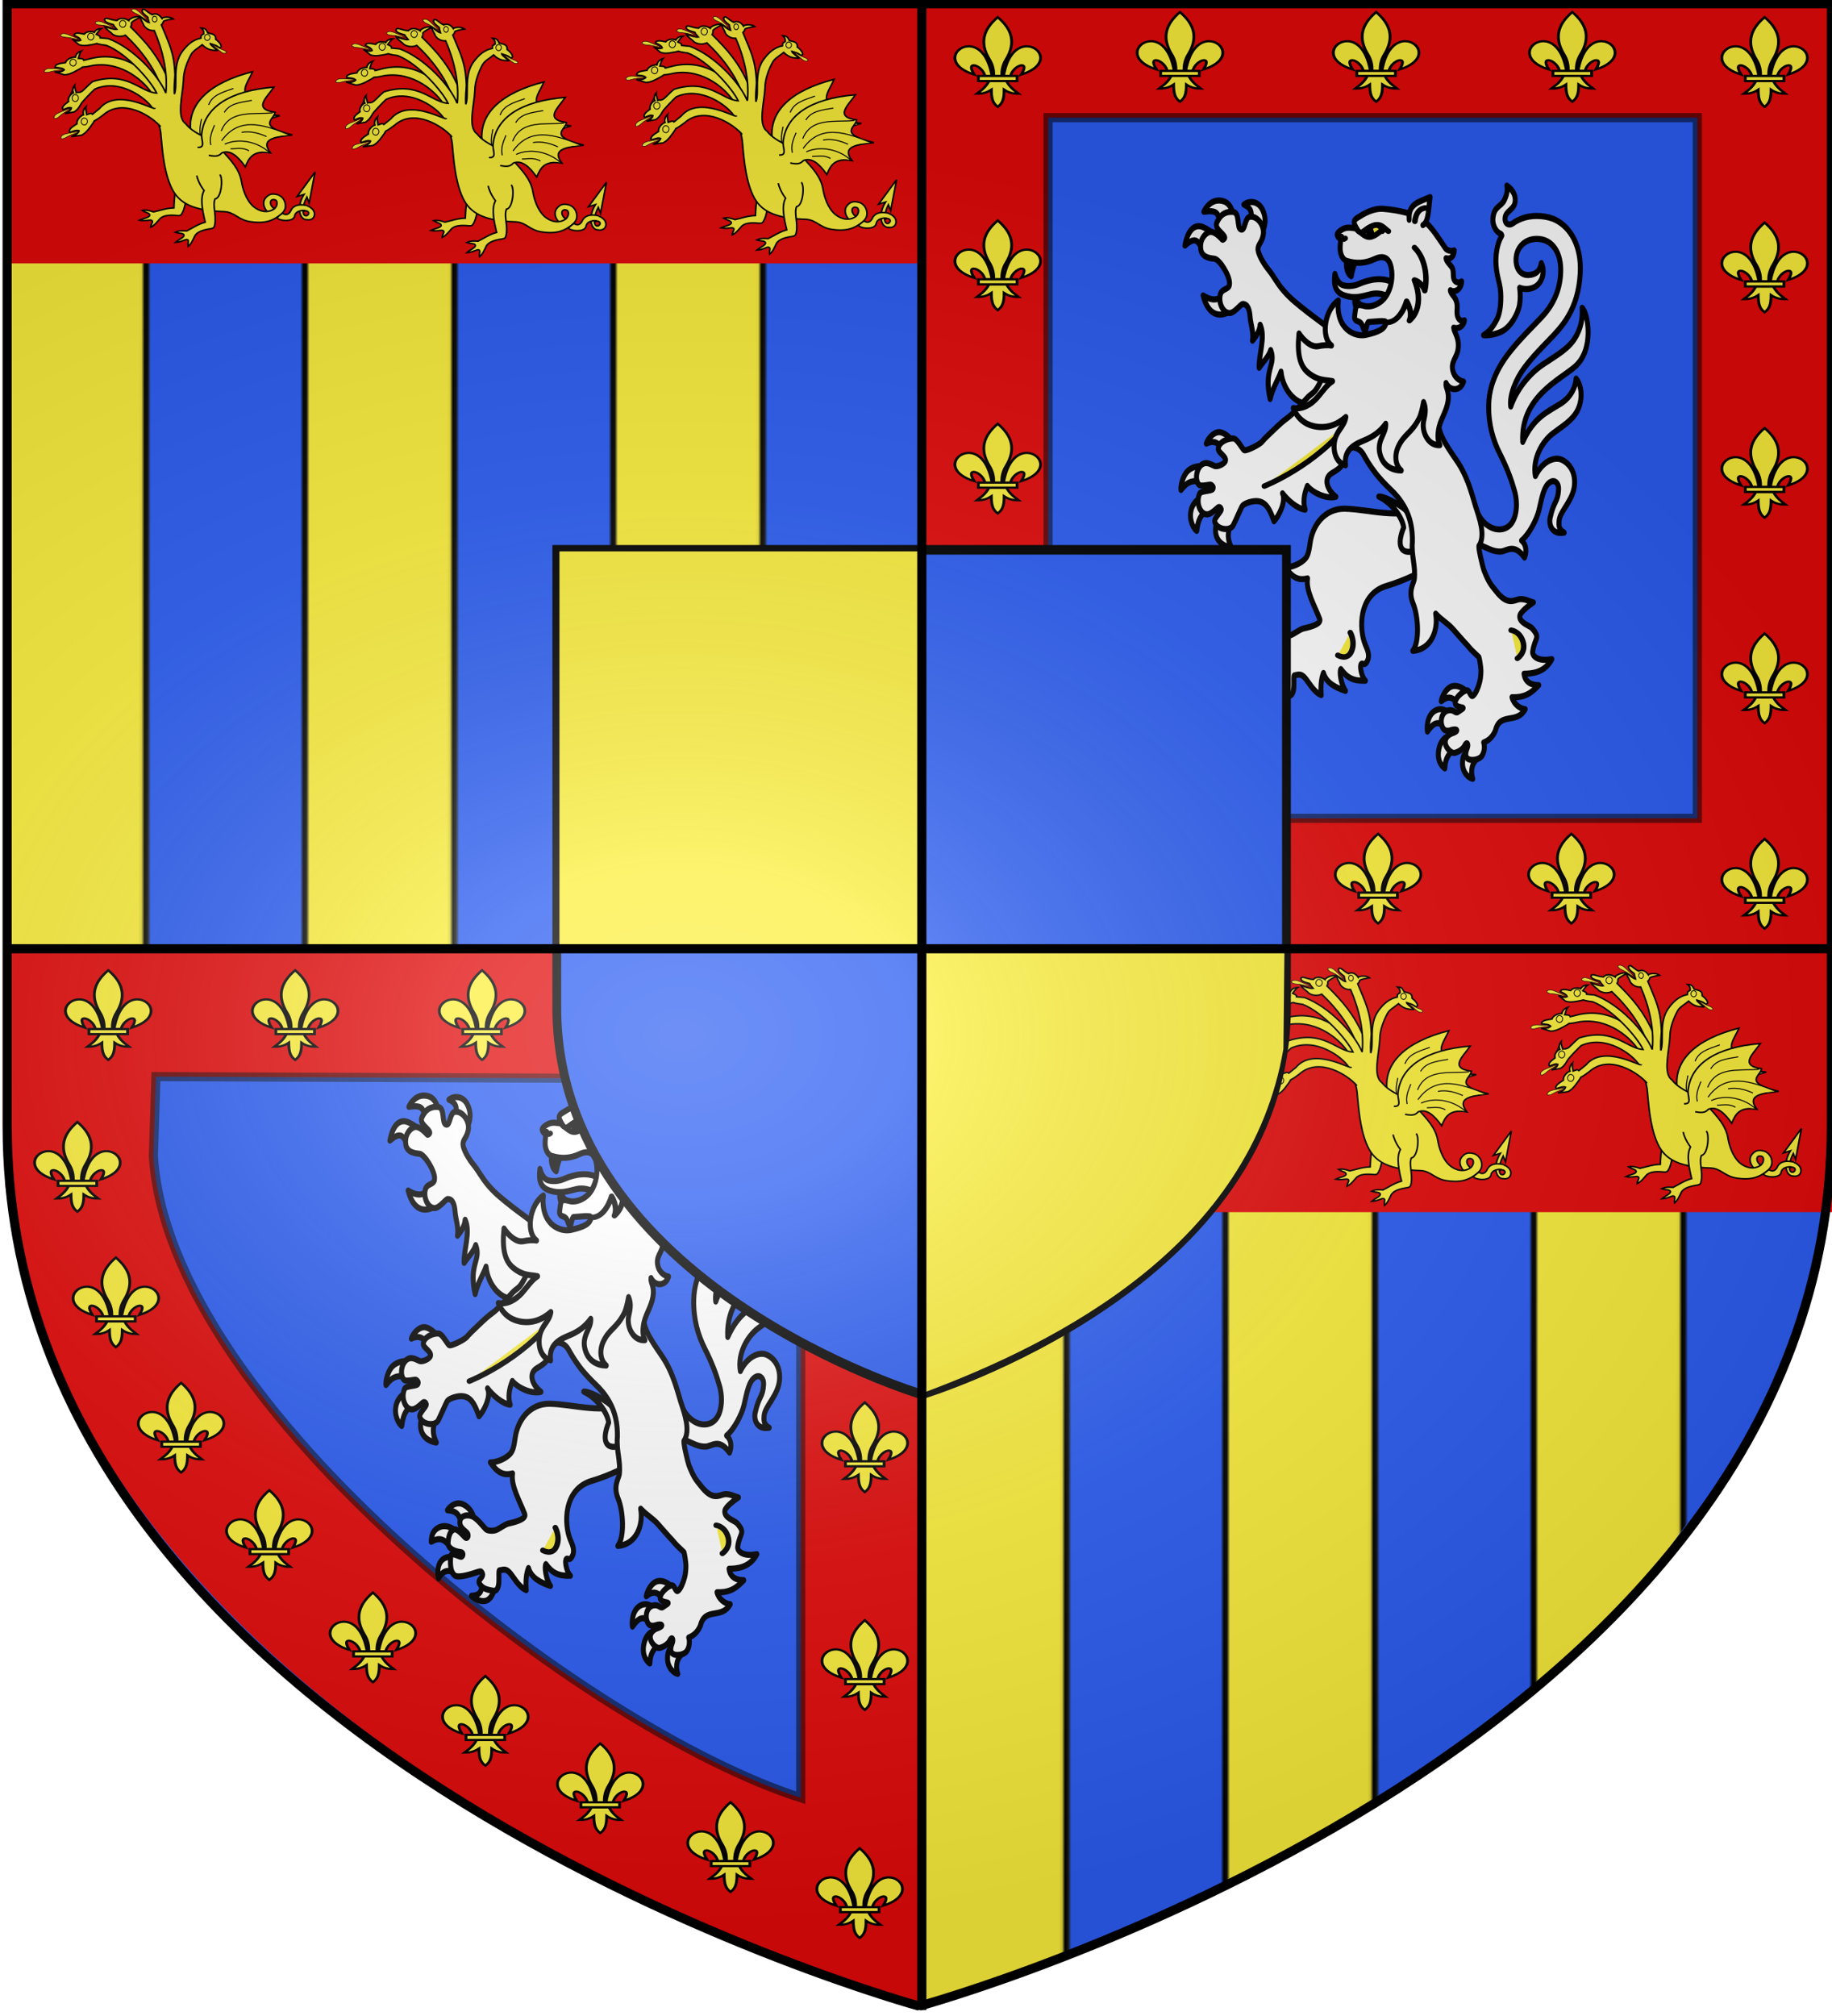
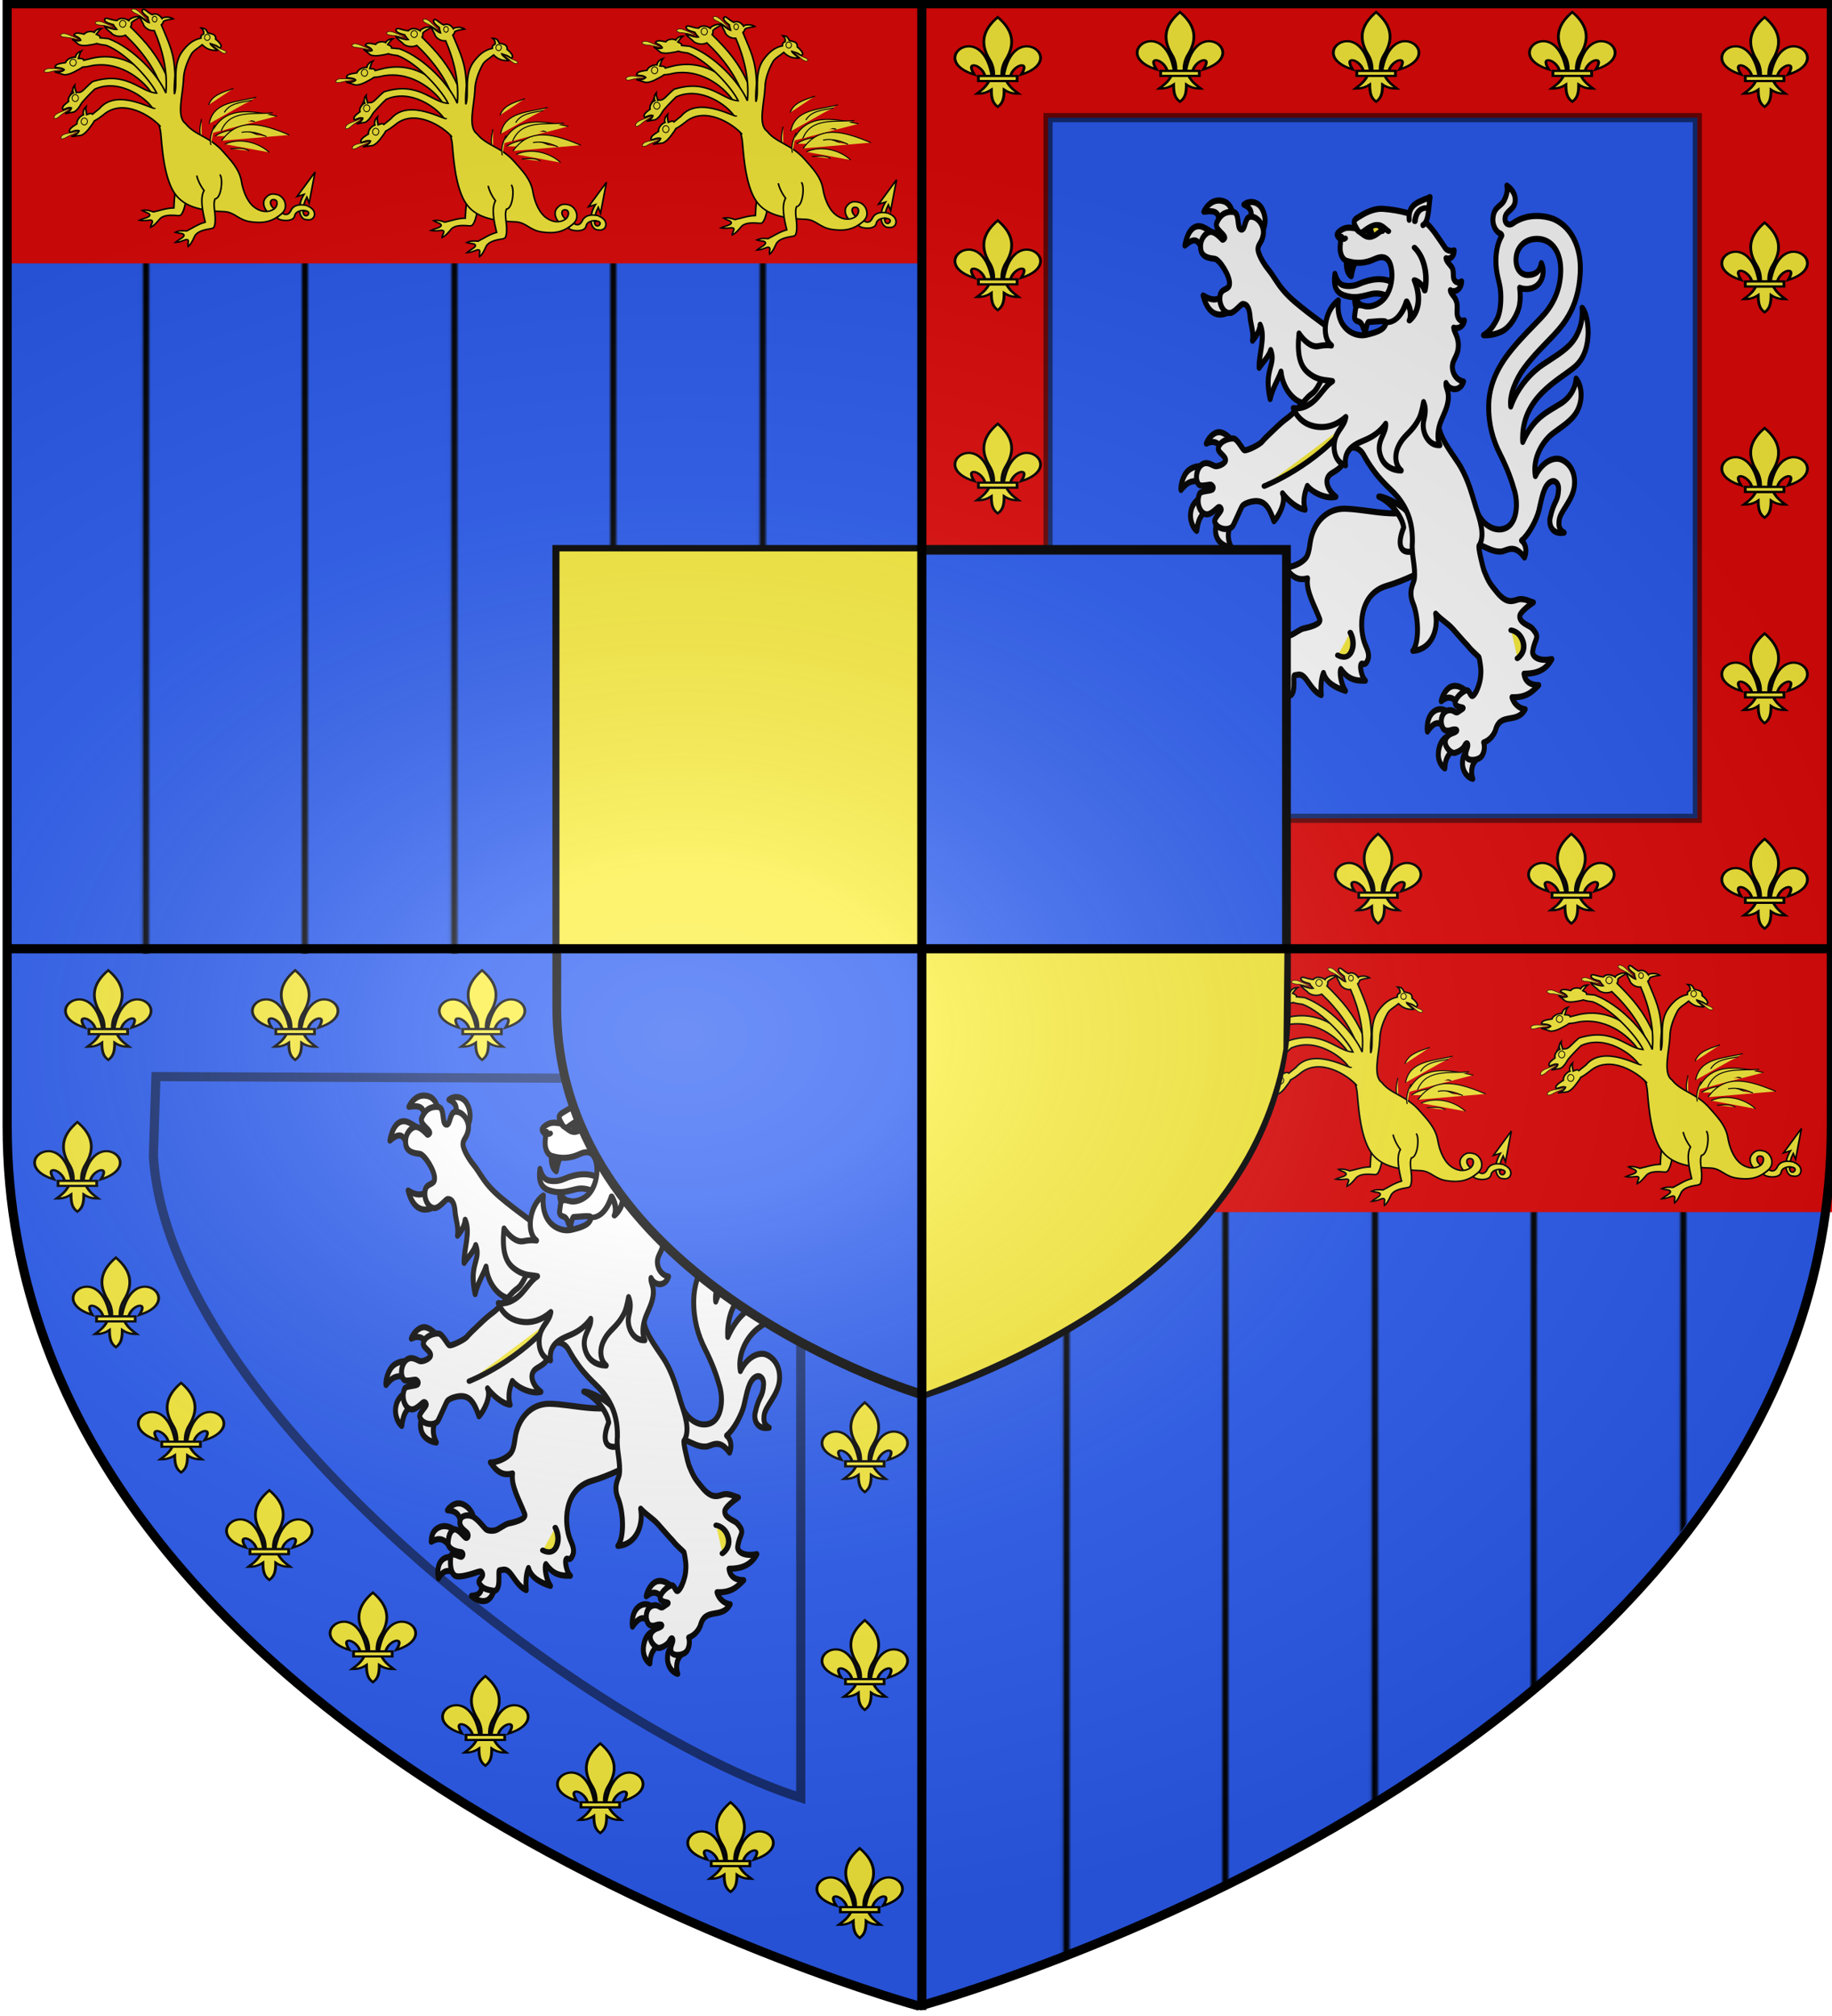
<svg xmlns="http://www.w3.org/2000/svg" xmlns:xlink="http://www.w3.org/1999/xlink" height="660" viewBox="-300 -300 600 660" width="600">
  <defs>
    <pattern id="a" patternTransform="matrix(1 0 0 .949 404.854 131.15)" preserveAspectRatio="xMidYMid" xlink:href="#c" />
    <radialGradient id="b" cx="221.445" cy="226.331" gradientTransform="matrix(1.354 0 0 .977 -376.668 -182.207)" gradientUnits="userSpaceOnUse" r="300">
      <stop offset="0" stop-color="#fff" stop-opacity=".314" />
      <stop offset=".19" stop-color="#fff" stop-opacity=".251" />
      <stop offset=".6" stop-color="#6b6b6b" stop-opacity=".125" />
      <stop offset="1" stop-opacity=".125" />
    </radialGradient>
    <pattern id="c" height="533.543" patternTransform="translate(-290.092 191.93)" patternUnits="userSpaceOnUse" preserveAspectRatio="xMidYMid" width="100.576">
      <g transform="matrix(.991 0 0 1.182 648.41 254.509)">
        <g stroke-width=".868" transform="matrix(.845 0 0 1.276 -122.355 400.751)">
-           <path d="m-627.878-482.82h58.934v353.681h-58.934z" fill="#fcef3c" />
          <path d="m-568.746-482.82h58.934v353.681h-58.934z" fill="none" />
        </g>
        <path d="m-653.228-215.1c0 445.257-.324 449.436-.324 449.436" fill="none" stroke="#000" stroke-width="2" />
        <use height="100%" transform="translate(49.403 -.024)" width="100%" xlink:href="#f" />
      </g>
    </pattern>
    <pattern id="d" patternTransform="matrix(1 0 0 1.097 706.328 493.501)" preserveAspectRatio="xMidYMid" xlink:href="#e" />
    <pattern id="e" height="533.543" patternTransform="translate(-290.092 191.93)" patternUnits="userSpaceOnUse" preserveAspectRatio="xMidYMid" width="100.576">
      <g transform="matrix(.991 0 0 1.182 648.41 254.509)">
        <g stroke-width=".868" transform="matrix(.845 0 0 1.276 -122.355 400.751)">
-           <path d="m-627.878-482.82h58.934v353.681h-58.934z" fill="#fcef3c" />
          <path d="m-568.746-482.82h58.934v353.681h-58.934z" fill="none" />
        </g>
        <path d="m-653.228-215.1c0 445.257-.324 449.436-.324 449.436" fill="none" stroke="#000" stroke-width="2" />
        <use height="100%" transform="translate(49.403 -.024)" width="100%" xlink:href="#f" />
      </g>
    </pattern>
    <path id="f" d="m-653.228-215.1c0 445.257-.324 449.436-.324 449.436" fill="none" stroke="#000" stroke-width="2" />
  </defs>
  <g>
    <path d="m1.298 355.604s298.723-81.384 298.723-288.213c0-206.829 0-367.339 0-367.339h-597.445v367.339c0 206.829 298.723 288.213 298.723 288.213z" fill="#2b5df2" fill-rule="evenodd" />
    <path d="m-298.95-283.275h297.778v295.569h-297.778z" fill="url(#a)" />
    <path d="m2.782 14.666h297.669l-.837 81.138c-45.548 168.595-181.981 220.462-296.832 260.368z" fill="url(#d)" />
    <path id="g" d="m-297.488-299.163h301.391v85.394h-301.391z" fill="#e20909" />
    <g transform="translate(541.666 71.162)">
-       <path d="m-838.318-60.562h299.717v347.274c-133.385-41.732-283.801-133.057-301.391-270.624z" fill="#e20909" />
      <path d="m-790.597-18.702 211.183.837v235.252c-69.854-22.314-207.084-127.906-212.02-210.136z" fill="#2b5df2" stroke="#000" stroke-opacity=".528" stroke-width="3" />
    </g>
    <path d="m3.065-298.326h295.531v308.089h-295.531z" fill="#e20909" />
    <path d="m43.251-261.489h212.648v229.392h-212.648z" fill="#2b5df2" stroke="#000" stroke-opacity=".528" stroke-width="3" />
    <g id="h" transform="matrix(.548 0 0 .548 213.542 111.975)">
      <g fill-rule="evenodd" stroke="#000" stroke-linecap="round" stroke-linejoin="round" stroke-width="5.907" transform="matrix(.502 0 0 .619 -707.242 -118.641)">
        <path d="m46.888 258.055c-7.079.065-13.599 6.952-15.11 11.055 7.646-3.036 12.88-1.623 17.316 3.024l11.341-7.975s-6.04-5.277-12.124-6.036c-.475-.059-.951-.072-1.423-.068zm-21.288 32.762c-3.851.021-9.909.666-14.835 3.937-7.722 5.127-9.878 16.771-9.125 19.107 7.605-7.9 13.356-10.241 27.452-7.281l.325-15.57s-1.506-.205-3.817-.193zm3.564 28.428s-12.374 3.953-15.372 13.769c-3.198 10.47 3.476 18.718 6.552 20.341 1.365-7.326 2.979-17.823 17.359-20.715zm18.091 19.982c-2.203 4.269-6.229 10.671-3.762 18.334 3.005 9.335 14.73 11.559 18.037 11.787-5.709-9.74-3.892-16.534.714-25.957zm280.884 163.745c-1.048-.022-2.098.045-3.18.244-7.882 1.455-12.93 10.757-13.48 14.529 7.62-4.893 12.736-5.261 20.876 3.145 2.597-3.054 6.467-7.252 10.36-11.498-1.026-1.284-7.242-6.266-14.576-6.421zm-17.047 22.472c-2.326-.113-4.979.34-7.656 1.784-9.978 5.385-8.907 18.202-8.398 19.805 8.852-10.468 14.745-10.386 22.302-2.066l1.514-16.512c-.882-1.093-3.886-2.823-7.762-3.012zm10.439 25.491s-10.01 1.214-12.928 13.182c-2.915 11.955 5.023 17.39 7.116 18.509.317-9.19 4.884-16.844 15.833-19.263zm22.358 13.805c-2.403 1.736-7.358 4.311-7.133 13.262.242 9.628 8.592 14.262 12.232 14.653-3.361-9.013-.091-15.691 5.806-19.773zm-255.79-136.642c-7.418.029-12.699 5.552-13.315 6.63 13.628.892 14.274 6.256 17.936 15.8 5.196-3.776 9.782-7.012 12.785-8.749.263-2.203-3.022-8.702-10.739-12.187-2.36-1.066-4.59-1.503-6.667-1.495zm-16.613 21.964c-1.514-.029-3.057.118-4.612.532-11.38 3.032-11.214 11.698-11.376 14.581 12.6-6.127 17.23.001 24.528 6.054l6.129-15.846c-2.249-1.57-8.106-5.196-14.668-5.322zm15.725 31.598s-9.971-4.102-17.26.054c-7.858 4.48-7.252 15.022-5.761 18.644 6.679-9.775 15.414-7.895 21.938-3.301zm27.964 20.278c2.052 12.812-3.031 14.862-11.883 15.411 3.004 2.757 13.064 7.346 19.725 3.829 7.319-3.865 9.183-15.335 8.455-15.626zm-68.397-467.424c-10.48-.063-16.358 7.964-17.923 10.887 18.685-2.354 16.931 3.076 20.081 14.234l16.32-6.361c-1.318-5.856-3.646-15.367-12.185-17.826-2.26-.651-4.351-.923-6.292-.935zm39.25 1.435c-3.519-.157-6.993.765-9.52 2.515 7.231 2.786 11.176 5.986 7.227 17.961l13.591 9.538c3.551-4.084 7.41-13.527.718-23.528-2.865-4.28-7.491-6.284-12.015-6.486zm-62.444 23.344c-6.25-.345-13.847 3.492-17.309 18.708 16.591-11.887 16.36-.032 24.315 8.09l11.473-18.465s-6.141-4.591-14.419-7.518c-1.231-.435-2.618-.735-4.06-.814zm32.307 61.502c-7.094 10.859-16.207 11.336-27.922 5.358 7.015 22.306 24.174 22.506 40.027 10.523z" fill="#fafafa" stroke="#000" stroke-width="5.907" />
        <path d="m382.331 373.301c7.442-.314 15.484-8.551 28.259 5.765 2.658-5.36 2.391-12.272-3.506-16.42 8.678-5.632 17.993-20.176 20.61-28.904 3.41-11.372 5.567-24.666 14.59-27.956 4.787-1.745 9.268 1.695 8.856 7.579-.894 12.773-5.322 10.026-10.015 27.27-1.762 6.475 1.716 16.633 16.694 14.391-6.34-2.926-6.675-6.79-5.991-11.898 1.188-8.867 16.618-19.252 18.231-33.818 1.898-17.134-12.101-24.843-19.047-25.505-9.301-.887-20.634 4.969-27.483 16.589-3.619-16.923 8.219-33.382 21.056-41.254 10.755-6.596 22.971-12.369 28.957-21.871 6.749-10.714 5.391-24.194-1.533-30.836-.354 6.408-4.841 17.171-18.279 24.062-16.312 8.365-32.082 13.165-45.254 37.002-2.764-42.648 42.969-59.271 61.969-72.474 23.582-16.388 15.88-52.096 8.722-56.971.414 5.98.662 15.342-6.463 26.415-8.241 12.808-22.652 18.614-40.039 28.182-17.292 9.515-31.648 24.716-38.456 40.667-1.877-10.766 6.095-26.36 16.136-37.28 10.4-11.311 22.825-21.227 29.891-27.217 14.074-11.931 34.577-28.447 36.705-64.661 1.502-25.469-11.171-43.304-28.938-50.748-10.42-4.366-25.695-5.019-36.214-2.661-5.278 1.183-10.539 3.004-15.479 5.973-3.478 2.091-9.48.804-8.876-5.267.711-7.154 10.925-7.681 12.013-16.065.897-6.916-4.359-12.476-9.923-15.227 1.392 4.236-.117 9.151-3.036 14.054-3.804 6.39-12.42 5.71-13.542 17.801-.556 6.048 3.477 12.865 9.2 14.558.678.415 1.816 1.329 1.333 1.993-6.316 8.668-7.458 20.135-6.818 28.087 1.069 13.28 5.661 17.961 5.721 30.26.019 3.833.013 14.887-4.598 22.174-5.685 8.982-10.551 12.541-15.968 15.371 7.643.48 15.813-1.294 21.532-3.513 10.571-4.102 19.541-17.161 21.325-25.819 1.188-5.765.92-11.154.163-16.405 5.174 1.75 14.185 2 20.489-2.176 6.473-4.288 10.057-13.552 5.297-21.632-1.644 8.188-7.116 11.159-15.331 11.484-7.817.31-14.065-4.573-14.747-13.063-1.006-12.513 9.632-21.63 24.255-21.803 19.371-.23 29.896 13.995 28.868 32.609-1.03 18.658-10.27 32.391-23.334 43.496-11.224 9.541-23.035 18.809-34.715 30.403-9.11 9.043-27.055 28.213-27.657 53.63-.446 18.835 5.032 34.066 13.603 47.789 8.571 13.723 13.648 25.155 17.305 35.796 4.395 12.79 2.336 30.244-10.052 35.139-12.831 5.07-30.248-2.612-36.431-19.351-2.199 12.233-5.199 37.534 7.187 36.586 7.5 2.583 14.255 6.031 22.757 5.672z" fill="#fff" stroke="#000" stroke-width="5.907" />
        <path d="m196.103 331.946c-23.283-.009-37.716 15.537-40.699 32.882-1.281 7.445-2.491 12.539-5.971 15.469-8.537 7.187-22.258 8.709-23.537 8.23 8.199 9.77 15.452 13.04 26.389 10.668-2.278 12.027 8.787 26.946 14.502 39.262 1.93 4.158-7.765 7.089-19.418 9.089-3.792.651-11.23 5.321-14.874 6.337-3.774 1.052-9.474.685-11.663-.668-2.263-1.398-10.425-10.6-16.626-12.637-5.77-1.896-12.995-.809-14.337 3.891-2.138 7.5 7.833 10.499 9.162 13.151 1.286 2.564-.925 4.617-2.794 3.541-2.218-1.276-9.369-9.221-13.788-7.818-3.33 1.057-6.071 4.044-6.91 12.317-.71 7.012 10.763 9.154 15.102 9.485 3.532.27 3.072 3.767.944 4.432-2.29.715-12.296-5.279-12.864-.527-.569 4.752-1.313 15.107 4.964 18.742 4.935 2.858 23.49-2.569 25.616-3.105 2.531-.638 5.001-1.381 5.825-.62 5.596 5.175-5.854 7.023-1.977 11.828 4.12 5.106 10.075 5.576 15.567 6.481 11.283 1.859 5.559-19.524 8.054-19.655 5.385-.748 7.493-1.571 11.833 1.932 4.34 3.504 10.861 14.336 20 17.16-.797-8.282-.141-15.731 2.658-21.298 3.174 9.506 14.616 14.217 26.236 17.245-5.816-6.797-7.404-19.13-5.543-21.012 7.638 8.509 14.82 11.606 29.249 11.193-4.295-3.19-6.491-12.498-5.543-15.116 1.455-4.017 4.603 2.978 8.472-5.183 2.439-5.144-1.496-11.345-3.126-14.551-7.478-14.703-8.609-48.746 25.932-56.785 18.786-4.372 47.174-15.288 49.631-18.378 19.584-24.631 1.504-45.442-8.6-57.384-25.563 12.2-62.481 1.808-91.864 1.398z" fill="#fff" stroke="#000" stroke-width="5.907" />
        <path d="m83.904 147.11c.545 6.226 4.571 15.216 2.84 22.668 4.486-4.242 8.604-9.602 9.114-15.384 6.781 11.934-1.857 28.584-1.2 41.575 3.468-4.504 11.874-11.138 13.766-17.134 6.82 14.757-8.732 18.097-.653 47.27 2.811-10.534 9.948-19.245 12.951-26.467 2.303 20.051 21.566 33.29 32.421 29.968 24.891 32.457 54.864 19.82 53.416-15.485 0 0-23.528-52.048-29.612-56.539-6.607-4.876-15.012-9.279-24.598-15.397-10.819-6.906-19.698-12.45-28.088-20.212-8.39-7.761-12.429-14.725-17.924-20.175-7.736-7.672-12.874-16.193-13.039-20.149-.201-4.841 4.487-6.139 6.226-13.826 2.069-9.148-7.332-18.958-16.076-17.598-4.985.775-5.52 10.051-8.211 11.918-.634.44-1.394.592-2.369.307-5.112-1.495-.905-16.352-9.165-16.94-8.259-.588-14.843 1.925-19.307 10.025-3.589 6.512 8.849 10.954 9.318 14.779.105.857-1.698 2.101-2.571 2.079-.576-.014-9.467-9.6-16.424-7.281-5.421 1.807-11.3 8.162-9.447 16.976 1.603 7.621 11.693 8.165 16.537 8.683 5.744.614 18.587 17.011 17.551 24.398-.317 5.955-9.166 3.611-11.028 10.439-2.387 8.756 4.462 18.568 12.168 17.402 5.765-.872 11.956-8.378 14.578-8.624 6.356-.035 8.221 5.81 8.825 12.723z" fill="#fff" stroke="#000" stroke-width="5.907" />
        <path d="m237.044 320.237c15.17 5.699 28.039 19.751 29.703 29.849-8.742 17.425-2.974 25.216 9.519 23.131 10.196-1.696 10.213-9.837 7.527-19.229-2.396-8.38-6.042-14.04-13.805-20.034-10.136-7.826-28.588-14.484-32.945-13.718z" fill="#fff" stroke="#000" stroke-width="5.907" />
        <path d="m375.922 546.089c5.58-18.318 25.271-5.711 35.488-20.634-6.208-.403-13.619-4.899-15.697-11.569 16.194.484 23.507-4.59 31.829-11.659-6.52.038-16.143-1.588-17.509-11.004 7.797-.155 24.128-.222 33.103-14.12-15.834 2.643-23.538-2.616-22.808-7.163 2.157-13.442 10.013-12.719-.644-22.554-2.994-2.764-15.713-5.23-14.677-12.073.55-3.629 11.063-10.13 16.185-12.959-3.28-.36-11.594-4.683-19.184-2.562-7.591 2.12-14.357 3.064-25.693-8.743-5.212-5.452-7.78-6.892-14.028-19.678-1.256-2.57-7.769-24.285-5.592-23.888 7.418-10.166.505-25.852-4.219-37.517-4.599-12.443-8.67-25.015-17.657-38.043-6.903-10.007-25.298-27.112-26.286-40.507-1.292-17.362-1.62-35.897-.546-44.927 2.941-24.745 3.977-29.446-19.459-37.412-13.855-4.709-61.979-17.066-84.759 8.137-11.639 12.877-24.168 12.014-34.293 29.21-10.124 17.196-10.353 11.724-19.122 19.929s-16.707 14.572-19.219 16.2c-5.022 3.255-6.791 3.905-15.243 10.326-8.451 6.42-15.999 12.421-17.408 13.996-2.817 3.151-17.899 9.073-21.26 8.689-2.074-.237-7.978-10.424-12.405-11.248-5.55-1.033-18.621 2.882-18.775 9.935-.082 3.778 10.074 7.365 8.467 11.601-1.093 2.883-9.094 5.737-12.643 4.921-2.028-.467-7.882-3.868-12.687-2.578-8.979 2.411-11.717 15.377-6.396 20.429 2.705 2.568 13.235-.583 14.817.337 1.792 1.043 2.94 1.863 1.979 3.89-1.043 2.199-14.078 1.612-15.722 4.476-5.598 9.751 2.369 23.655 12.561 19.223 3.423-1.488 6.697-3.987 8.989-5.653 2.033-1.478 3.927.377 4.132 1.492.468 2.539-8.933 8.477-7.676 12.329 2.419 7.408 18.165 9.341 21.994 3.156 2.971-4.8 9.017-16.182 10.155-17.727.569-.773 1.451-2.504 8.496-4.388 17.577-4.23 23.447 3.423 29.831 18.287 5.721-4.835 14.749-19.112 10.133-26.93 6.533 6.91 17.524 14.78 26.971 15.77-3.805-10.481 1.097-19.306 2.607-22.895 6.036 6.259 22.337 12.927 34.006 10.435-10.038-6.285-15.766-17.636-4.527-22.934 11.239-5.298 14.103-8.352 16.684-18.306 2.581-9.954 15.506-6.837 20.41.193 4.904 7.03 6.87 9.628 12.561 16.032 6.123 6.891 14.358 13.669 19.743 17.836 6.085 4.709 11.748 9.867 16.862 17.312 6.55 9.537 9.636 20.33 9.294 33.452-1.494 12.645 4.151 23.826 2.258 36.145-1.135 4.678-7.466 11.45-1.348 23.442s7.836 36.761-.369 45.529c21.615-1.079 30.63-19.659 27.177-35.895 8.249 7.008 13.866 8.876 20.558 14.897 2.535 2.281 14.023 13.07 16.895 15.327 5.854 5.72 5.062 4.72 14.099 11.784.648 1.278 2.293 10.003 2.286 12.252-.002.651.356 5.85-1.489 11.819-1.633 5.282-4.658 11.194-7.76 13.108-3.193 1.971-4.086-5.845-7.761-5.216-4.861.833-14.757 8.121-13.437 12.81 1.284 4.562 12.621 2.841 8.445 5.151l-5.339 2.954c-3.282 1.816-4.358-2.616-11.303-1.546-8.534 1.315-10.823 11.85-6.161 17.556 3.067 3.754 9.627 1.383 9.627 1.383 7.288-1.682 9.789.936.595 3.321 0 0-8.873 2.484-7.765 9.519.756 4.799 7.398 9.868 11.015 9.256 4.799-.812 10.174-3.852 11.738-6.584 2.933-5.125 5.359-2.045 3.295 2.035-1.172 2.318-3.192 7.267.108 9.776 4.022 3.057 13.677 1.312 16.688-1.602 4.611-4.461 3.946-11.595 2.818-13.635 7.645-2.36 11.705-7.119 13.963-11.507z" fill="#fff" stroke="#000" stroke-width="5.907" />
      </g>
      <path d="m-656.621 73.328s31.036-12.241 50.766-38.033m96.747 124.142s5.038.436 7.037 6.74c2.085 6.574-3.305 10.075-3.305 10.075m-99.876-15.425s3.148 5.413.758 11.116c-2.492 5.947-8.214 2.456-8.214 2.456" fill="#fcef3c" stroke="#000" stroke-linecap="round" stroke-linejoin="round" stroke-width="3.291" />
      <g fill-rule="evenodd" stroke="#000" stroke-linecap="round" stroke-linejoin="round" stroke-width="5.907" transform="matrix(.502 0 0 .619 -707.242 -118.641)">
        <path d="m273.659 136.906c-8.249-2.071-16.208-4.053-22.755-8.231-6.099-3.892-15.297-5.364-22.744-3.856-11.981 2.426-19.722 4.497-31.895 1.303-10.251-2.689-13.308-9.415-11.365-20.786 2.137 6.623 5.754 9.822 9.211 10.819 4.447 1.283 12.386 1.295 18.593-.909 32.133-11.411 53.155-1.798 60.956 21.66z" fill="#fafafa" stroke="#000" stroke-width="5.907" />
        <path d="m199.118 91.339c-1.319 3.183-1.099 13.084 5.221 16.229 1.002-5.621 3.734-12.133 5.763-15.455zm9.597 36.752c-.803 3.456.182 7.853 1.768 10.547l7.609-1.748c-3.877-2.126-7.325-5.276-9.377-8.8z" stroke="#000" stroke-width="5.907" />
        <path d="m309.888 270.586c-3.195-4.781-2.704-11.997-.842-17.946 2.539-8.113 8.446-14.733 10.357-23.736 2.225-10.532-3.086-13.077-2.256-18.269 4.392 7.821 17.058 8.419 20.869-1.415-5.635-.797-10.727-4.54-12.543-9.817-3.271-9.504 4.798-12.79 6.102-21.995 1.54-10.86-4.896-15.591-5.307-20.189 5.399 1.648 11.955-1.382 12.738-7.059-2.867 1.063-5.806.324-7.614-2.834-2.168-3.787-.432-8.771-1.161-12.888-1.353-7.644-7.194-8.582-7.943-13.342 5.693 2.881 13.276-1.263 13.414-8.57-2.11 1.37-4.846 1.553-7.119.137-4.088-2.547-1.908-7.433-3.433-11.91-1.104-3.242-7.634-6.981-7.999-10.522 4.921 1.34 9.611-1.548 9.698-7.598-2.565 1.141-8.37.312-10.289-1.958-8.983-10.628-15.305-19.424-25.894-26.902-8.585-6.063-30.78-10.193-47.979-11.226-12.676-.761-23.442 4.718-31.219 8.704-6.778 3.474-2.547 6.991-.786 10.309-5.794-.714-10.742-1.708-16.223.424-3.162 1.23-7.285 3.912-6.951 5.69.193 1.028 2.444 4.37 4.366 3.148-.125 3.987-.918 6.251-.799 10.388.156 5.44 3.268 10.422 7.696 11.551 11.742 2.993 22.517 2.378 33.334-1.751 14.645-5.591 19.257 2.699 20.425 11.641 1.178 9.015-1.788 20.184-9.897 27.171-4.21 3.627-11.934 7.207-19.445 6.872-4.216-.188-8.286-2.287-11.981-.666-1.884.826-2.373 7.028-2.941 10.423-.443 2.65 1.594 4.105 4.408 4.789 6.524 1.586 4.833 8.396 8.725 9.481.26-1.781 1.989-8.936 3.591-8.982 6.44-.185 21.241-2.017 20.784.417-1.153 6.123-8.153 9.123-24.063 12.002-12.343 2.233-36.221-4.953-32.748-33.229-16.139 8.808-21.259 35.321-8.136 43.481-4.721-.644-9.944-.287-15.663.65-8.497 1.393-17.55-5.503-23.03-12.237-2.527 20.13 1.093 31.523 11.259 38.128 12.081 7.849 20.478 6.464 28.672 7.942-6.892 3.505-11.849 9.941-18.159 15.72-7.09 6.494-17.348 11.688-28.613 10.185 4.713 9.714 13.796 15.68 24.862 17.576 14.931 2.561 27.364-1.491 37.73-8.935-1.775 9.568-11.658 12.92-13.611 24.486-1.745 10.335 2.894 19.644 13.274 22.128-2.801-16.579 13.842-21.138 23.674-24.564 9.304-3.242 17.413-7.829 24.145-15.507.958 9.798-12.12 16.559-6.214 30.972 3.971 9.692 13.87 14.009 24.677 14.1-6.886-4.72-8.445-14.35-3.589-22.882 6.973-12.252 15.568-12.828 24.676-27.061 2.416-3.776 4.132-10.055 5.513-16.062 3.702 6.857 1.437 13.039.06 18.482-2.587 10.226 5.497 23.981 19.396 23.059z" fill="#fff" stroke="#000" stroke-width="5.907" />
        <path d="m273.277 53.096c-1.556-16.248 13.462-17.456 24.882-21.93-1.873 10.356-1.414 23.937-8.518 27.062" fill="#fff" stroke="#000" stroke-width="5.907" />
      </g>
      <path d="m-558.575-92.725s-6.965-1.73-8.061 7.882m-43.977 9.063s.884 2.576 2.33 1.09m6.71-5.869c2.398 4.223 4.197 1.655 6.265.272 7.531-5.037 9.071-1.401 12.828 1.369m-1.493 54.405c8.76.685 12.392-12.602 12.392-12.602s3.964 6.388 1.672 11.596c4.917-4.262 7.618-12.777 3.004-24.251 2.859.539 5.694 4.232 6.163 6.351 1.86-8.273.232-19.585-6.137-25.749" fill="#fff" stroke="#000" stroke-linecap="round" stroke-linejoin="round" stroke-width="3.291" />
      <path d="m-598.801-77.843c2.338 1.915 4.093 2.951 6.307 2.241 3.57-1.144 4.734-3.587 6.382-3.35-1.372-5.568-5.808-3.653-9.196-1.335-1.514 1.036-2.487 1.872-3.493 2.444z" fill="#fcef3c" stroke="#000" stroke-linecap="round" stroke-linejoin="round" stroke-width="3.291" />
      <path d="m-593.34-81.193c-.296.218.477 2.48 1.133 4.383-.593-.038-2.322-1.087-2.473-3.281.415-1.415 1.34-1.102 1.34-1.102z" fill-rule="evenodd" stroke="#000" stroke-linecap="round" stroke-linejoin="round" stroke-width="3.291" />
    </g>
    <use transform="translate(260.368 -293.019)" xlink:href="#h" />
    <g id="i" fill="#fcef3c" transform="matrix(.173 -.02 .022 .162 -191.479 -292.896)">
      <path d="m440.811 459.16c4.295-4.825 14.835 3.456 5.073 8.579-10.368 1.499-6.646-19.796 4.599-37.072l2.819 12.373 18.81-60.274-39.691 44.544 13.544-2.675c-18.042 23.578-15.014 49.776-1.159 51.044 14.157 4.46 19.718-10.697 12.928-19.899-4.019-4.799-7.072-8.757-15.721-7.201" fill="#fcef3c" fill-rule="evenodd" stroke="#000" stroke-width="3" />
      <path d="m17.06 203.75c-5.727 1.805-16.939 3.669-17.553 11.067-.316 3.804 6.563.811 7.411.222 4.529-3.145 8.563-6.106 13.798-8.562 15.418-7.234 13.466-8.124-3.656-2.726z" fill="#fcef3c" fill-rule="evenodd" stroke="#000" />
      <path d="m189.352 192.163c-10.864-27.104-47.667-74.252-103.598-72.666-6.927.805-13.901 1.497-20.446.985-4.014 2.602-8.546 4.179-11.798 5.626-10.367 4.61-17.099 6.17-24.019 5.554l-17.313-8.053c7.607 1.675 14.728 1.631 18.473-1.981-3.01-4.609-11.237-5.49-16.387-6.687-.102-7.588 12.935-6.832 20.405-7.227 3.543-7.869 15.467-10.02 19.839-8.572 1.076-4.43 5.38-9.444 12.768-11.168-3.537 3.47-5.526 9.983-7.514 14.215 5.229 1.248 8.711.758 9.61 5.112 6.497-.863 12.158-1.724 17.223-2.425 62.391-6.148 101.721 40.771 121.695 82.773-6.052-43.35-28.093-85.701-55.027-120.778-8.552 2.881-17.928.5-23.938-5.085-3.077-5.514-11.164-11.163-12.584-17.084 6.359 3.478 17.185 9.042 22.195 8.611-.619-1.212-4.757-6.712-5.542-10.191-12.198-5.3-14.489-7.393-15.066-11.388 1.635-7.327 9.62 1.153 22.864 4.003 5.537-5.103 14.323-4.189 21.918 2.692.676-2.678 14.009-8.445 23.446-4.552-1.518.652-19.83 7.675-19.042 10.64.197 2.032-.495 4.427-2.416 7.225 25.991 35.384 42.067 61.289 55.181 107.11 2.479 13.474 1.638 12.381 6.136 26.594" fill="#fcef3c" fill-rule="evenodd" stroke="#000" stroke-width="3" />
      <path d="m30.35 180.764 12.688-20.972" fill="#fcef3c" fill-rule="evenodd" stroke="#000" stroke-linejoin="round" stroke-width="1.6" />
      <g id="j" fill="#fcef3c" stroke="#000" stroke-width=".779" transform="matrix(1.958 -.553 .564 1.995 -634.163 -473.234)">
-         <path d="m320.85 482.645c6.958 3.148 9.252 2.424 12.407.288 8.039-1.571 13.603 6.048 18.057 17.785 5.077-7.58 10.564-14.59 25.692-8.197-6.911-16.29 9.144-13.851 23.619-12.702-31.099-15.65-12.754-18.033-10.665-24.778-19.982-7.422-3.878-15.788 4.403-23.949-41.258-5.339-66.731 5.816-75.052 29.421-2.413 5.772 1.038 14.75-6.804 12.409" fill="#fcef3c" fill-rule="evenodd" stroke="#000" stroke-width="1.461" />
        <path d="m335.622 471.439c21.258-19.96 41.817-6.822 62.344 7.82m-60.266-3.981c15.109-3.486 30.904 5.066 38.238 16.449m-38.553-29.558c12.386-18.832 32.844-8.932 50.319-7.049m-43.545-9.889c6.631-7.183 15.385-6.445 27.467-5.945m-16.215 28.187c8.108.022 15.81 4.325 21.562 8.854m-35.032 4.409c4.728 1.164 11.419.711 16.152 5.608m-33.103-12.922c-.021-7.048 3.598-12.201 7.636-18.147" fill="#fcef3c" fill-rule="evenodd" stroke="#000" stroke-width=".974" />
      </g>
      <use fill="#fcef3c" transform="matrix(.966 .259 -.259 .966 72.295 -86.004)" xlink:href="#k" />
      <path d="m372.881 450.148c-5.28-7.83-6.146-17.608-1.923-24.343 3.135-4.532 8.163-8.234 13.485-8.978 4.487-.627 9.16 1.192 13.309 2.928 9.374 5.363 13.622 18.381 9.162 29.405-4.326 8.459-13.268 13.144-21.783 17.003-14.439 6.229-28.678 5.444-45.783.666-22.967-6.416-26.701-22.573-46.406-26.179-67.241-10.257-86.414-33.322-94.306-66.725-8-33.857-5.484-73.146-4.222-104.952.081-9.425-1.439-18.669-3.659-28.417-1.643-7.213-3.669-14.701-5.715-22.744-9.192-21.228-54.153-67.221-102.63-50.592-7.162 5.294-26.648 22.548-28.45 25.209-5.746 8.484-10.17 12.807-15.792 15.416l-17.216 1.14c6.663-2.042 12.121-5.287 13.254-9.961-4.546-2.455-11.302.522-15.843 1.853-3.75-6.23 6.646-11.479 12.202-15.171-1.082-8.105 7.052-15.257 11.116-16.028-1.316-4.149-.43-10.235 4.42-14.989-1.042 4.464.578 10.747 1.097 15.143 2.401-1.324 6.096 3.343 14.883-4.134 7.4-6.003 13.057-10.761 18.476-14.133 67.697-13.438 85.414 31.931 116.297 37.658-7.602-25.47-45.567-86.064-81.788-106.551-5.994-1.544-11.989-3.205-17.234-5.812-4.175 1.033-8.442.971-11.608 1.211-10.091.763-16.171-.035-21.692-2.86l-11.671-12.944c5.741 4.005 11.644 6.3 15.929 4.267-.974-5.147-7.488-8.639-11.354-11.407 2.411-6.883 12.945-1.927 19.253.164 5.518-5.942 16.088-3.975 19.226-1.235 2.346-3.647 7.555-6.761 14.232-5.896-4.066 1.973-7.853 7.2-10.889 10.368 3.914 2.84 6.956 3.54 6.267 7.765 5.657 1.351 10.623 2.429 15.042 3.456 44.252 24.447 84.013 83.981 93.431 121.606 9.249-41.115 4.946-86.568-5.796-127.059-8.02-.203-14.992-5.425-18.126-12.436-.732-5.986-5.563-13.736-4.79-19.546 4.116 5.224 11.239 13.795 15.525 15.048-.114-1.297-1.727-7.618-1.232-11.016-8.346-8.783-9.553-11.422-8.716-15.218 3.762-6.078 7.577 4.194 17.594 11.108 6.257-2.791 13.223.914 17.242 9.614 1.44-2.196 14.363-3.031 20.888 3.576-1.47.091-18.925.428-19.248 3.363-.505 1.899-1.865 3.834-4.374 5.73 9.861 40.46 16.913 57.527 12.693 103.186-2.38 12.975-4.991 23.299-5.945 37.603 9.051-18.609 2.8-57.351 25.084-82.48 10.938-12.335 23.103-21.468 38.581-22.69.916-2.634-1.167-5.269 6.259-7.903 1.066-5.253-.028-8.547-3.129-12.159 7.767 1.373 8.559 3.931 11.007 11.115 6.38 3.156 15.258 3.527 13.068 14.64 6.917 6.686 12.743 18.569 4.082 17.365-3.897-5.447-10.598-7.549-15.305-10.025-.307 3.295 12.897 15.832 11.963 15.473-9.597-1.957-17.721-2.208-27.318-15.132-7.569 5.438-17.99 9.427-22.811 16.497-9.664 14.173-18.81 32.393-21.018 49.731-5.143 29.657-22.803 71.479-7.236 86.647 14.174 25.716 42.184 31.514 62.875 64.518 10.943 17.455 26.209 37.72 26.838 64.045.363 14.682 3.917 37.864 15.952 52.271 9.723 11.268 24.58 17.177 38.264 9.367 5.745-3.716 9.236-13.701 4.353-17.34-6.651-3.624-10.784.471-9.745 7.622.864 3.726 2.478 7.1 5.647 9.495" fill="#fcef3c" fill-rule="evenodd" stroke="#000" stroke-width="3" />
      <path d="m195.767 257.126c-13.471-22.453-62.69-66.841-103.964-36.663-5.928 3.739-11.946 7.395-18.079 9.776-2.541 4.097-5.979 7.494-8.315 10.215-7.446 8.675-12.881 13.011-19.398 15.461l-19.031.24c7.582-1.791 14.004-4.925 15.878-9.819-4.653-2.86-12.462-.082-17.621 1.073-3.27-6.819 8.838-11.801 15.428-15.404-.091-8.657 9.793-15.785 14.353-16.374-.883-4.474.912-10.879 6.871-15.649-1.746 4.676-.818 11.431-.843 16.122 5.252-1.143 8.196-3.1 10.833.447 5.515-3.604 10.274-6.843 14.561-9.678 39.394-39.076 104.82 20.121 103.385 11.489" fill="#fcef3c" fill-rule="evenodd" stroke="#000" stroke-width="3" />
      <path id="k" d="m293.903 365.984c5.727 6.389-2.45 47.411-14.983 47.322-6.622 12.588-1.218 31.726-6.802 50.619-2.011 5.881-2.525 7.418-10.131 7.7-12.364.52-25.207 2.641-30.501 11.276-3.805 6.207-8.003 14.226-14.618 18.775-.569-6.685 3.9-11.701.226-13.713-3.241-2.016-10.811 3.459-23.041 2.728 7.246-5.367 18.853-8.105 17.711-13.126-1.105-3.992-7.562-3.263-15.306-7.043 7.127-2.746 14.255-1.645 21.382 0 12.11-4.601 22.52-10.853 36.933-13.217-2.189-22.028-4.206-48.926 5.831-63.253-7.059-13.133-9.539-25.471-9.873-31.45" fill="#fcef3c" fill-rule="evenodd" stroke="#000" stroke-width="3" />
      <ellipse cx="-103.686" cy="141.028" fill="#fcef3c" rx="6.641" ry="6.155" stroke="#000" stroke-width="1.607" transform="matrix(.576 -.818 .735 .678 0 0)" />
      <ellipse cx="-47.648" cy="103.77" fill="#fcef3c" rx="6.641" ry="6.155" stroke="#000" stroke-width="1.607" transform="matrix(.576 -.818 .735 .678 0 0)" />
      <ellipse cx="-132.316" cy="178.294" fill="#fcef3c" rx="6.641" ry="6.155" stroke="#000" stroke-width="1.607" transform="matrix(.576 -.818 .735 .678 0 0)" />
-       <ellipse cx="14.757" cy="108.795" fill="#fcef3c" rx="6.641" ry="6.155" stroke="#000" stroke-width="1.607" transform="matrix(.576 -.818 .735 .678 0 0)" />
      <ellipse cx="71.007" cy="150.06" fill="#fcef3c" rx="6.641" ry="6.155" stroke="#000" stroke-width="1.607" transform="matrix(.576 -.818 .735 .678 0 0)" />
      <ellipse cx="126.408" cy="207.259" fill="#fcef3c" rx="5.333" ry="4.832" stroke="#000" stroke-width="1.623" transform="matrix(.533 -.846 .697 .717 0 0)" />
      <ellipse cx="144.617" cy="305.443" fill="#fcef3c" rx="5.859" ry="5.41" stroke="#000" stroke-width="1.609" transform="matrix(.569 -.822 .73 .684 0 0)" />
      <path d="m26.477 248.624c-5.964.616-17.317.184-19.355 7.313-1.048 3.666 6.276 2.117 7.222 1.71 5.05-2.171 9.58-4.261 15.188-5.614 16.518-3.985 14.777-5.251-3.055-3.409z" fill="#fcef3c" fill-rule="evenodd" stroke="#000" />
      <path d="m13.817 117.361c-5.922-.946-16.796-4.3-20.543 2.068-1.927 3.275 5.542 3.671 6.559 3.522 5.425-.794 10.328-1.644 16.089-1.502 16.97.417 15.602-1.258-2.105-4.087z" fill="#fcef3c" fill-rule="evenodd" stroke="#000" />
      <path d="m52.931 56.255c-5.22-3.002-14.248-10.028-19.95-5.404-2.932 2.378 3.926 5.418 4.93 5.642 5.354 1.195 10.237 2.151 15.584 4.342 15.748 6.454 15.043 4.396-.564-4.58z" fill="#fcef3c" fill-rule="evenodd" stroke="#000" />
      <path d="m120.685 39.82c-5.22-3.002-14.248-10.028-19.95-5.404-2.932 2.378 3.926 5.418 4.93 5.642 5.354 1.195 10.237 2.151 15.584 4.342 15.748 6.454 15.043 4.396-.564-4.58z" fill="#fcef3c" fill-rule="evenodd" stroke="#000" />
      <path d="m188.878 29.121c-3.778-4.742-9.651-14.648-16.62-12.473-3.584 1.118 1.705 6.506 2.558 7.089 4.552 3.11 8.752 5.822 12.939 9.856 12.332 11.883 12.416 9.705 1.122-4.472z" fill="#fcef3c" fill-rule="evenodd" stroke="#000" />
      <path d="m322.129 116.424c3.311 3.639 8.598 11.368 14.11 9.16 2.835-1.136-1.733-5.209-2.454-5.633-3.848-2.259-7.39-4.213-10.994-7.249-10.614-8.943-10.563-7.159-.663 3.722z" fill="#fcef3c" fill-rule="evenodd" stroke="#000" />
      <path d="m449.41 447.898c-8.726-3.279-22.073-6.909-30.799 3.898-6.784 12.098-13.069 9.57-17.709 5.457l-10.78 7.017c-1.658 6.065 29.088 15.11 33.109.78 3.188-11.362 22.329-9.693 22.329-6.237" fill="#fcef3c" fill-rule="evenodd" stroke="#000" stroke-width="3" />
      <use fill="#fcef3c" transform="matrix(.984 .179 -.179 .984 72.089 -29.863)" xlink:href="#j" />
    </g>
    <use id="l" transform="translate(-95.44 -3.349)" xlink:href="#i" />
    <use id="m" transform="translate(95.016 -.837)" xlink:href="#i" />
    <g transform="translate(296.368 310.6)">
      <use xlink:href="#g" />
      <use xlink:href="#i" />
      <use xlink:href="#l" />
      <use xlink:href="#m" />
    </g>
  </g>
  <g>
    <g id="n" fill="#fcef3c" stroke="#000" stroke-width="2.1" transform="matrix(.434 0 0 .345 11.025 -295.187)">
      <path d="m58.404 30.003c10.624.255 17.914 18.079-4.381 26.78 7.369-14.435-6.305-9.002-8.108 1.488h-5.281c2.918-21.306 10.964-28.431 17.77-28.268zm-28.67 32.88c-2.69 6.351-6.011 8.986-9.239 12.106 3.618.017 7.22-.678 10.958-3.814.064 9.675 1.472 12.982 4.833 16.233 3.323-3.149 4.844-6.547 4.833-16.233 3.738 3.136 7.34 3.83 10.958 3.814-3.228-3.121-6.549-5.756-9.239-12.106zm6.552-60.496c-10.504 11.151-14.16 23.801-6.2 40.084 2.304 4.713 3.408 10.027 3.1 15.8h6.2c-.308-5.773.796-11.087 3.1-15.8 7.96-16.283 4.304-28.933-6.2-40.084zm-22.118 27.616c-10.624.255-17.914 18.079 4.381 26.78-7.369-14.435 6.305-9.002 8.108 1.488h5.281c-2.918-21.306-10.964-28.431-17.77-28.268z" fill-rule="evenodd" stroke-width="2.1" />
      <path d="m21.701 58.196h29.17v4.761h-29.17z" stroke-width="2.1" />
    </g>
    <use transform="translate(0 266.229)" xlink:href="#n" />
    <use transform="translate(61.254 267.357)" xlink:href="#n" />
    <use transform="translate(-167.816 543.085)" xlink:href="#n" />
    <use transform="translate(-204.653 515.748)" xlink:href="#n" />
    <use transform="translate(59.681 -1.674)" xlink:href="#n" />
    <use transform="translate(124.559 267.357)" xlink:href="#n" />
    <use transform="translate(-291.313 312.019)" xlink:href="#n" />
    <use transform="translate(-238.57 482.26)" xlink:href="#n" />
    <use transform="translate(123.925 -1.674)" xlink:href="#n" />
    <use transform="translate(187.863 267.357)" xlink:href="#n" />
    <use transform="translate(-230.102 312.019)" xlink:href="#n" />
    <use transform="translate(-267.464 447.098)" xlink:href="#n" />
    <use transform="translate(188.169 -1.674)" xlink:href="#n" />
    <use transform="translate(251.159 269.031)" xlink:href="#n" />
    <use transform="translate(-168.89 312.019)" xlink:href="#n" />
    <use transform="translate(-288.824 406.075)" xlink:href="#n" />
    <use transform="translate(251.159)" xlink:href="#n" />
    <use transform="translate(-46.466 310.891)" xlink:href="#n" />
    <use transform="translate(-107.678 312.019)" xlink:href="#n" />
    <use transform="translate(-130.186 565.143)" xlink:href="#n" />
    <use transform="translate(-43.547 382.198)" xlink:href="#n" />
    <use transform="translate(-43.547 453.505)" xlink:href="#n" />
    <use transform="translate(-43.547 524.812)" xlink:href="#n" />
    <use transform="translate(-45.222 599.468)" xlink:href="#n" />
    <use transform="translate(251.159 67.258)" xlink:href="#n" />
    <use transform="translate(251.159 134.515)" xlink:href="#n" />
    <use transform="translate(251.159 201.773)" xlink:href="#n" />
    <use transform="translate(-87.511 584.398)" xlink:href="#n" />
    <use transform="translate(0 66.557)" xlink:href="#n" />
    <use transform="translate(0 133.114)" xlink:href="#n" />
    <use transform="translate(0 199.671)" xlink:href="#n" />
    <use transform="translate(-301.426 361.704)" xlink:href="#n" />
    <g stroke-width="7.176" transform="matrix(.4 0 0 .437 265.756 -6.899)">
      <path d="m-659.784 373.921s298.718-81.925 298.718-290.128v-342.6h-597.435v342.6c0 208.203 298.718 290.128 298.718 290.128z" fill="#2b5df2" fill-rule="evenodd" stroke="#000" stroke-width="7.176" />
      <g fill="#fcef3c">
        <path d="m-956.314-257.626h296.778v295.569h-296.778z" />
        <path d="m-660.387 41.07h297.669l-.837 73.95c-27.13 145.63-181.981 219.517-296.832 258.347z" />
      </g>
    </g>
  </g>
  <g stroke="#000" stroke-width="3">
    <path d="m1.065 356.767s298.723-81.384 298.723-288.213c0-206.829 0-367.339 0-367.339h-597.445v367.339c0 206.829 298.723 288.213 298.723 288.213z" fill="url(#b)" fill-rule="evenodd" />
    <g fill="none">
      <path d="m1.903 358.037c0-660.548 0-655.525 0-655.525" />
      <path d="m300.782 10.6h-598.921" />
    </g>
  </g>
</svg>